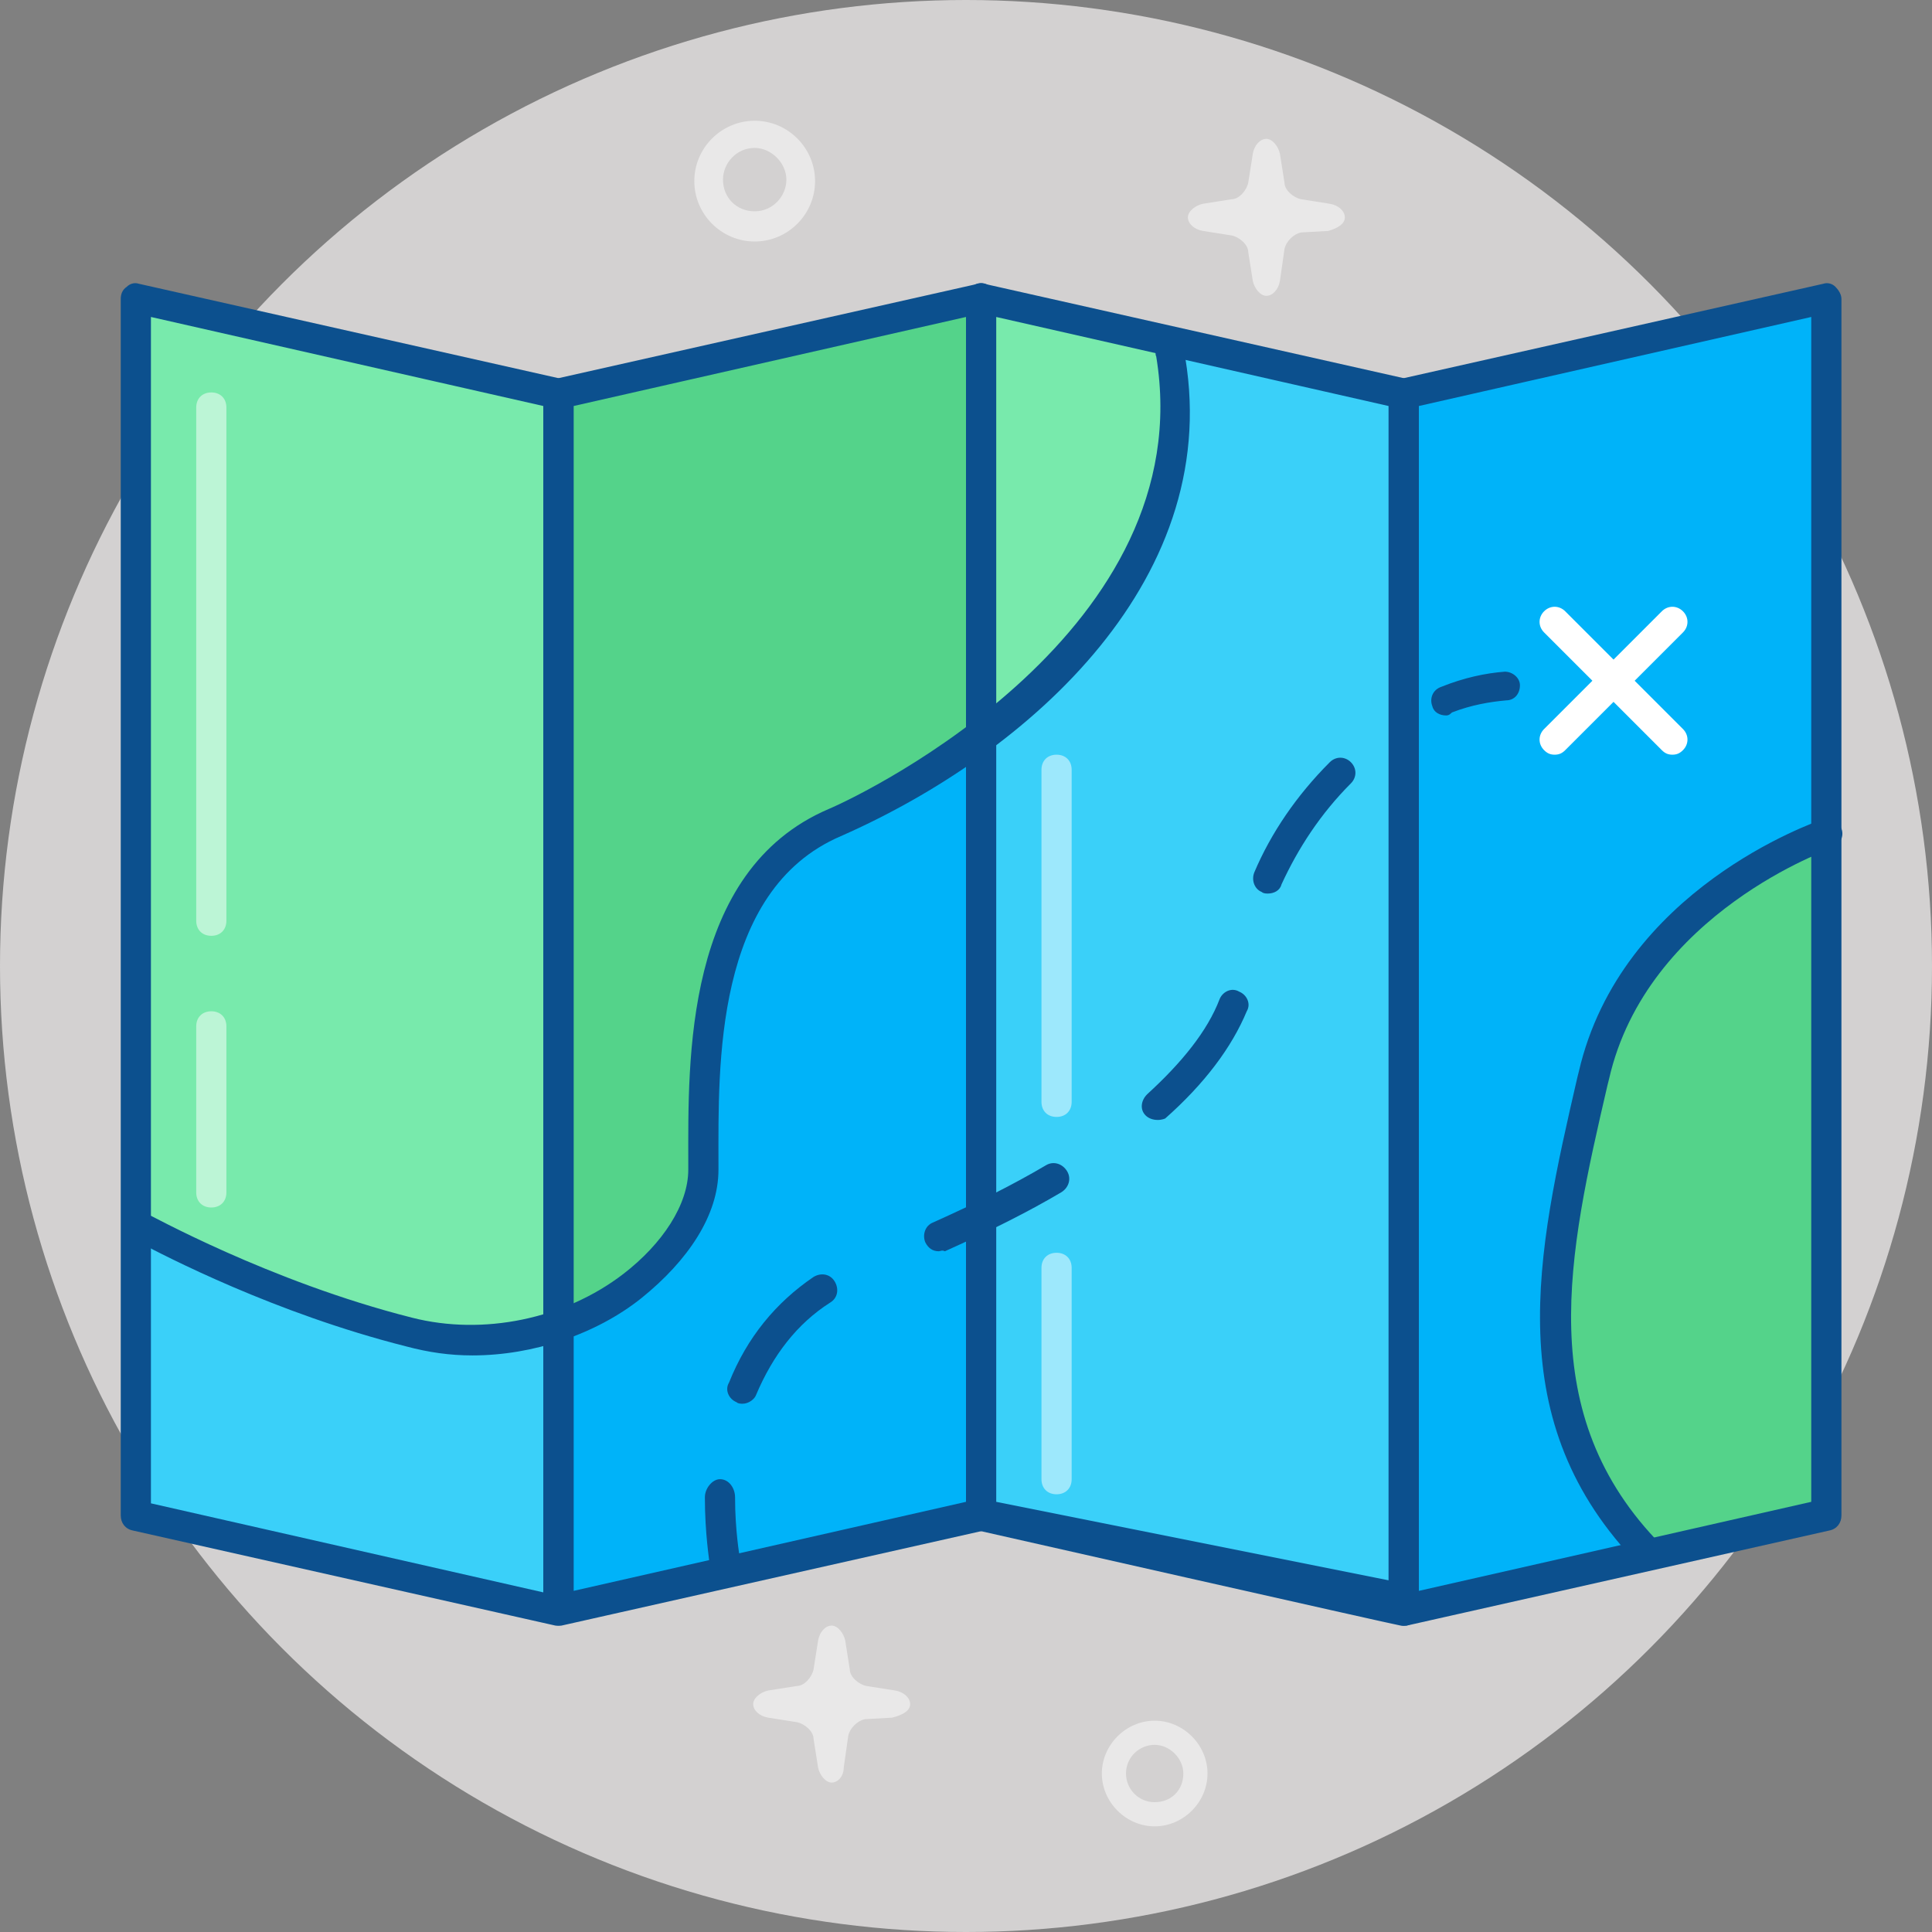
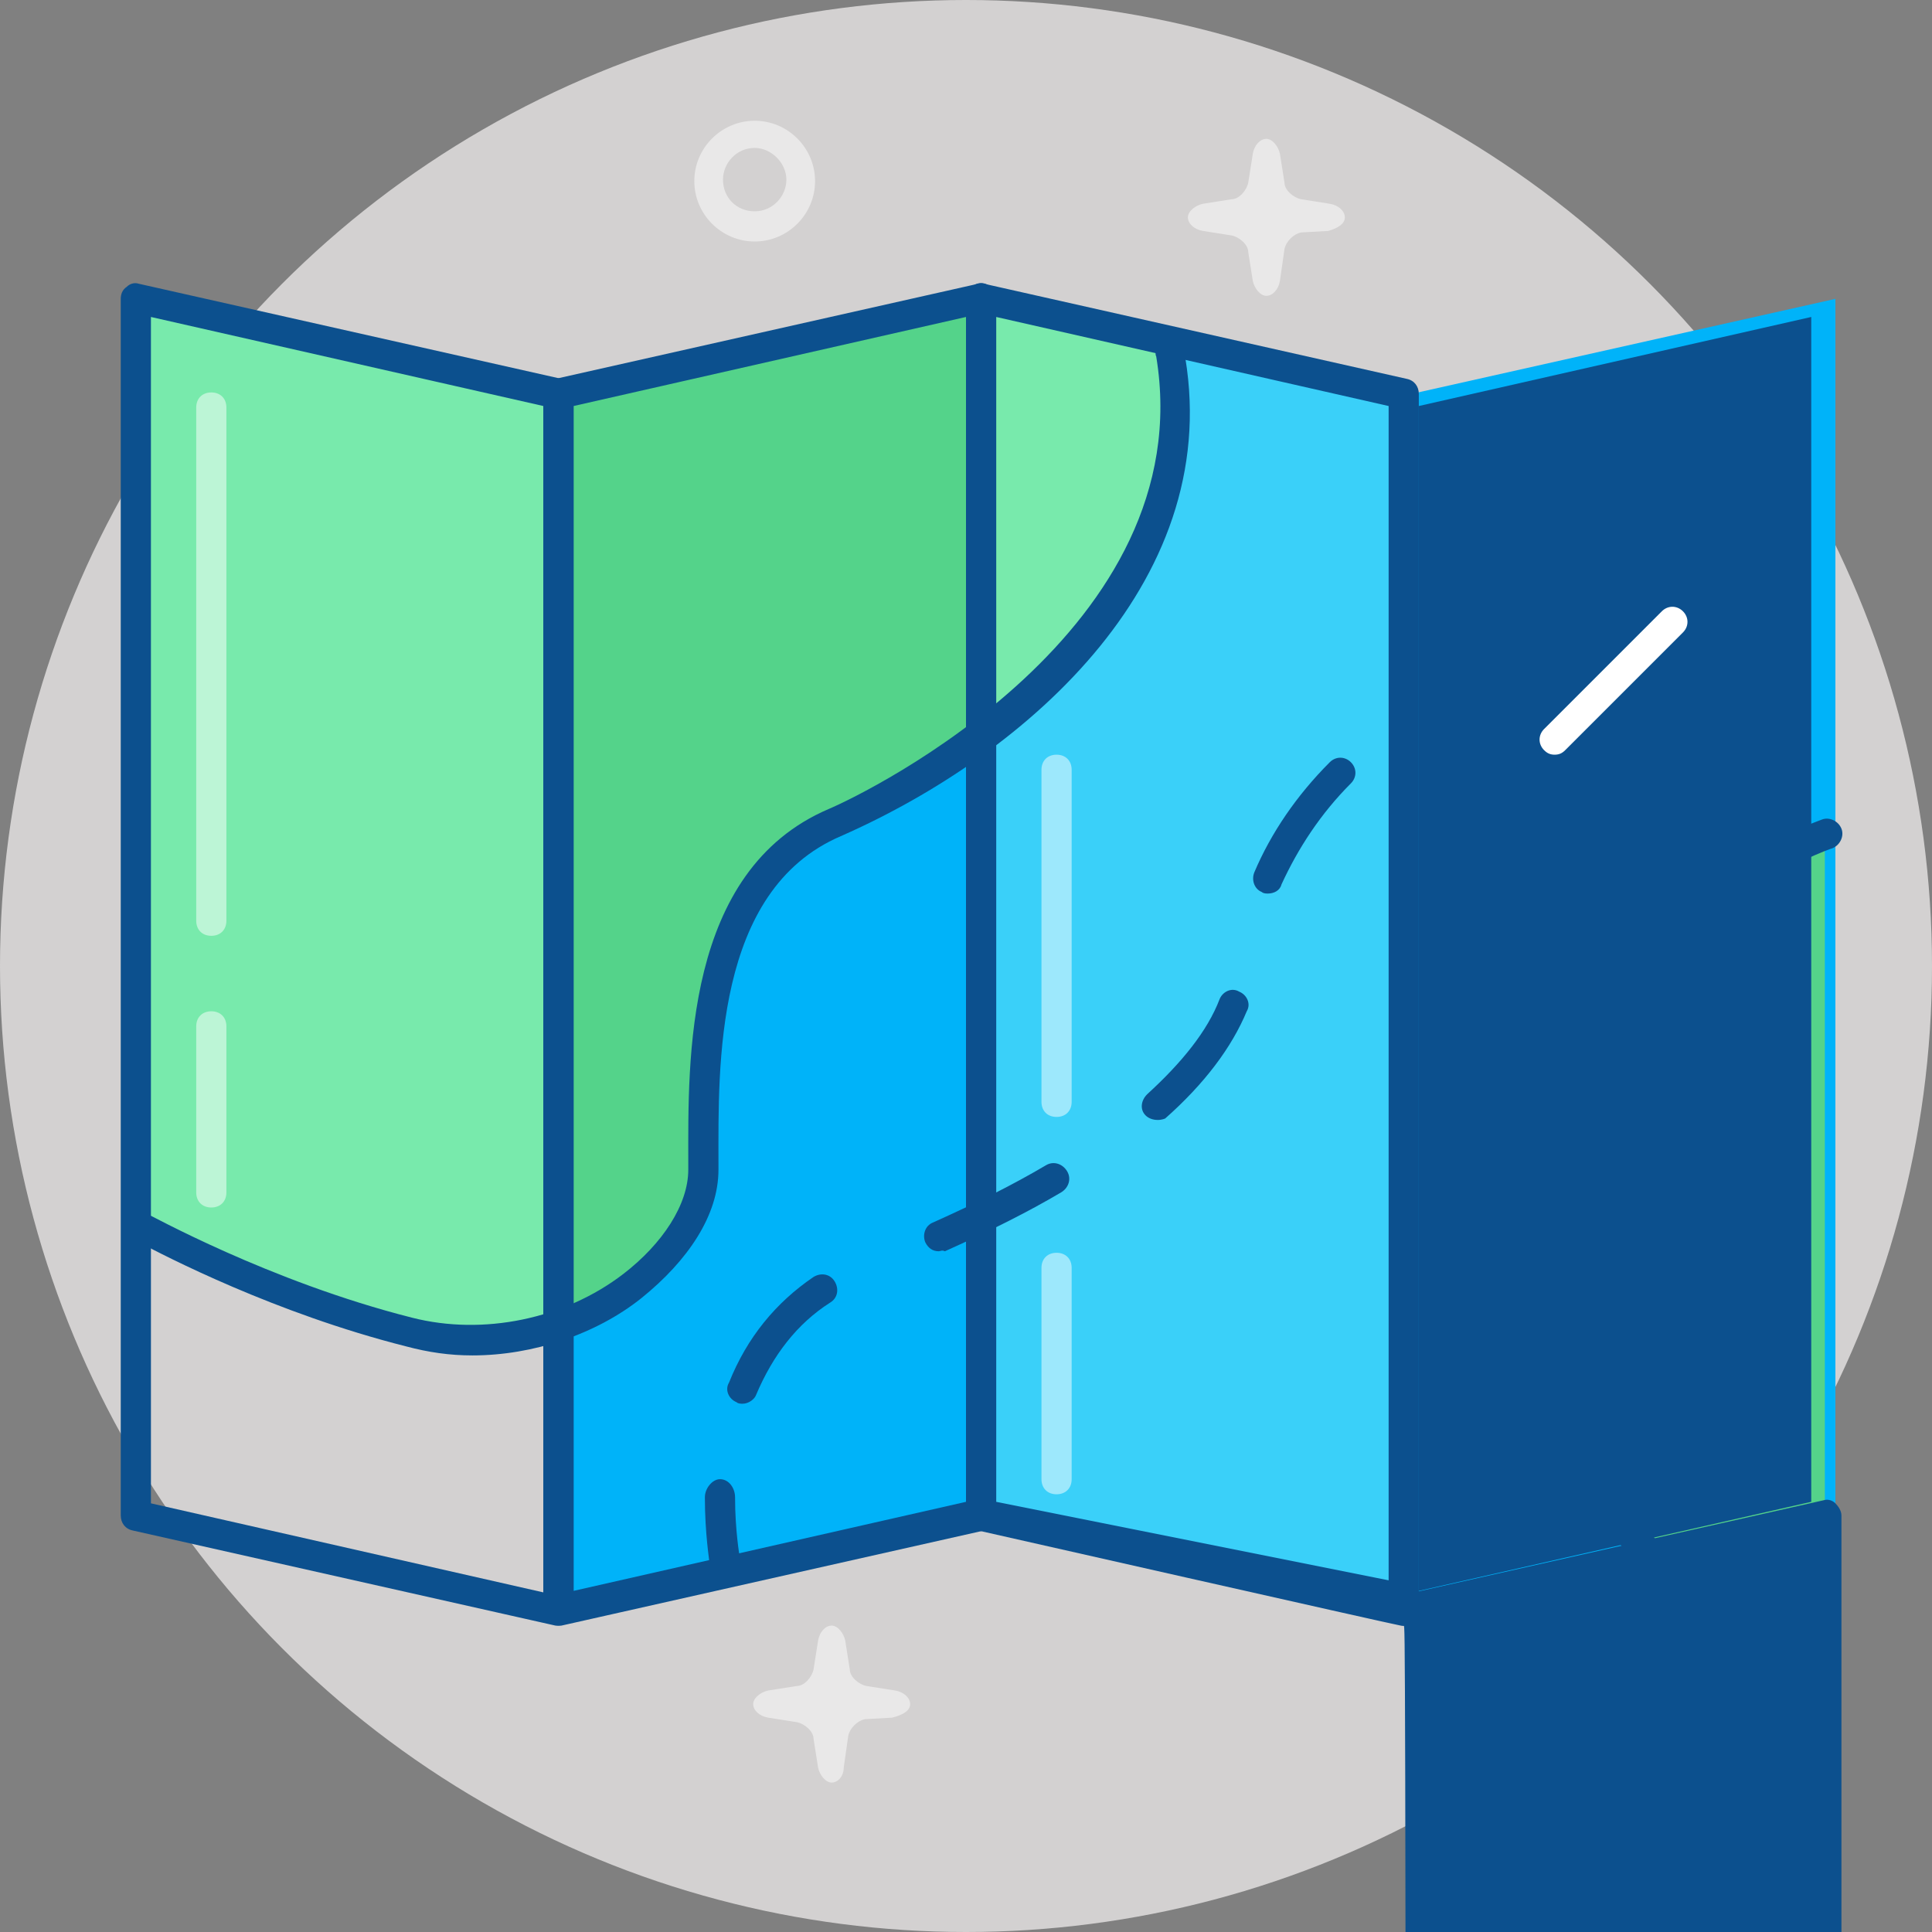
<svg xmlns="http://www.w3.org/2000/svg" id="map" style="enable-background:new 0 0 128 128;" version="1.1" viewBox="0 0 128 128" xml:space="preserve">
  <rect x="0" y="0" width="128" height="128" fill="#808080" stroke="none" />
  <style type="text/css">
	.st0{fill:#D3D1D1;}
	.st1{fill:#3AD0F9;}
	.st2{fill:#00B3F9;}
	.st3{fill:#78EAAC;}
	.st4{fill:#54D38A;}
	.st5{fill:#0C508E;}
	.st6{fill:#78EAAC;stroke:#176859;stroke-width:2;stroke-linecap:round;stroke-linejoin:round;stroke-miterlimit:10;}
	.st7{fill:#FFFFFF;}
	.st8{opacity:0.5;fill:#FFFFFF;}
</style>
  <g>
    <circle class="st0" cx="64" cy="64" r="64" />
-     <polygon class="st1" points="37.1,26.1 37.1,106.7 9,100.4 9,19.8  " />
    <polygon class="st1" points="93.5,26.1 93.5,106.7 65.4,100.4 65.4,19.8  " />
    <polygon class="st2" points="65.4,100.4 65.4,19.8 37.3,26.1 37.3,106.7  " />
    <path class="st3" d="M65.5,20l-28.3,6.2L9,19.8v61.5c0.2,0,0.3-0.1,0.3-0.1s8.2,4.5,18,7s19.2-4.5,19.2-10.8s-0.2-19,9-23   s25.8-15,22.5-31.2c0-0.2-0.1-0.4-0.1-0.6L65.7,20H65.5z" />
    <polygon class="st2" points="121.6,100.4 121.6,19.8 93.5,26.1 93,106.7  " />
    <path class="st4" d="M105.5,71.2c-2.7,11.7-5.3,22.6,3.7,31.8l11.7-2.6V55.2C121,55.2,108.2,59.5,105.5,71.2z" />
    <path class="st4" d="M65,19.8l-28,6.3v61.6c6-1.9,9.3-6.2,9.3-10.2c0-6.2-0.4-19,8.9-23c2.9-1.2,6.8-3.2,9.8-5.7V19.8z" />
-     <path class="st5" d="M93,107.7c-0.2,0-0.4-0.1-0.6-0.2c-0.2-0.2-0.4-0.5-0.4-0.8V26.1c0-0.5,0.3-0.9,0.8-1l28-6.3   c0.3-0.1,0.6,0,0.8,0.2c0.2,0.2,0.4,0.5,0.4,0.8v80.6c0,0.5-0.3,0.9-0.8,1l-28,6.3C93.1,107.7,93.1,107.7,93,107.7z M94,26.9v78.5   l26-5.9V21L94,26.9z" />
+     <path class="st5" d="M93,107.7c-0.2,0-0.4-0.1-0.6-0.2c-0.2-0.2-0.4-0.5-0.4-0.8c0-0.5,0.3-0.9,0.8-1l28-6.3   c0.3-0.1,0.6,0,0.8,0.2c0.2,0.2,0.4,0.5,0.4,0.8v80.6c0,0.5-0.3,0.9-0.8,1l-28,6.3C93.1,107.7,93.1,107.7,93,107.7z M94,26.9v78.5   l26-5.9V21L94,26.9z" />
    <path class="st5" d="M37,107.7c-0.2,0-0.4-0.1-0.6-0.2c-0.2-0.2-0.4-0.5-0.4-0.8V26.1c0-0.5,0.3-0.9,0.8-1l28-6.3   c0.3-0.1,0.6,0,0.8,0.2c0.2,0.2,0.4,0.5,0.4,0.8v80.6c0,0.5-0.3,0.9-0.8,1l-28,6.3C37.1,107.7,37.1,107.7,37,107.7z M38,26.9v78.5   l26-5.9V21L38,26.9z" />
    <path class="st6" d="M66,19.5" />
    <path class="st5" d="M31.3,89.8c-1.5,0-2.9-0.2-4.4-0.6c-8.7-2.2-16-6-17.7-6.9c-0.4,0-0.8-0.3-1-0.7c-0.1-0.5,0.1-1,0.5-1.2   c0.3-0.2,0.7-0.2,1,0c0.1,0,8.1,4.5,17.6,6.9c4.7,1.2,10.1,0.1,14-2.9c2.6-2,4.3-4.6,4.3-6.9V77c0-6.7-0.3-19.3,9.3-23.4   c2.6-1.1,24.7-11.9,21.7-30c-0.1-0.1-0.1-1.1,0.7-1.3c0.8-0.1,1,0.3,1.1,0.7c3,15.2-10.2,26.9-22.7,32.4   c-8.4,3.6-8.1,15.3-8.1,21.6v0.5c0,3-2,6-5.1,8.5C39.5,88.4,35.3,89.8,31.3,89.8z" />
    <path class="st5" d="M92.8,107.7c-0.6-0.1-28-6.3-28-6.3c-0.5-0.1-0.8-0.5-0.8-1V19.8c0-0.3,0.1-0.6,0.4-0.8   c0.2-0.2,0.5-0.3,0.8-0.2l28,6.3c0.5,0.1,0.8,0.5,0.8,1c0,0,0,79.9,0,80.6S93.4,107.8,92.8,107.7z M66,99.5l26,5.2V26.9L66,21V99.5   z" />
    <path class="st5" d="M37,107.7c-0.1,0-0.1,0-0.2,0l-28-6.3c-0.5-0.1-0.8-0.5-0.8-1V19.8c0-0.3,0.1-0.6,0.4-0.8   c0.2-0.2,0.5-0.3,0.8-0.2l28,6.3c0.5,0.1,0.8,0.5,0.8,1v80.6c0,0.3-0.1,0.6-0.4,0.8C37.4,107.6,37.2,107.7,37,107.7z M10,99.6   l26,5.9V26.9L10,21V99.6z" />
    <path class="st5" d="M109.3,104c-0.3,0-0.5-0.1-0.7-0.3c-9.3-9.5-6.8-20.6-4.1-32.3l0.1-0.4c2.8-12.1,15.6-16.5,16.1-16.7   c0.5-0.2,1.1,0.1,1.3,0.6c0.2,0.5-0.1,1.1-0.6,1.3c-0.1,0-12.3,4.3-14.8,15.3l-0.1,0.4c-2.6,11.2-5,21.8,3.6,30.5   c0.4,0.4,0.4,1,0,1.4C109.8,103.9,109.5,104,109.3,104z" />
    <path class="st5" d="M48,104.3c-0.5,0-0.9-0.3-1-0.8c0-0.1-0.3-1.9-0.3-4.3c0-0.6,0.5-1.2,1-1.2c0,0,0,0,0,0c0.6,0,1,0.6,1,1.2   c0,2.2,0.3,3.9,0.3,3.9c0.1,0.5-0.3,1.1-0.8,1.2C48.1,104.3,48,104.3,48,104.3z" />
    <path class="st5" d="M49.2,93c-0.1,0-0.3,0-0.4-0.1c-0.5-0.2-0.8-0.8-0.5-1.3c1.2-3,3.1-5.3,5.6-7c0.5-0.3,1.1-0.2,1.4,0.3   c0.3,0.5,0.2,1.1-0.3,1.4c-2.2,1.4-3.8,3.5-4.9,6.1C50,92.7,49.6,93,49.2,93z M62.2,82.9c-0.4,0-0.7-0.2-0.9-0.6   c-0.2-0.5,0-1.1,0.5-1.3c2.9-1.3,5.3-2.5,7.5-3.8c0.5-0.3,1.1-0.1,1.4,0.4c0.3,0.5,0.1,1.1-0.4,1.4c-2.2,1.3-4.8,2.6-7.7,3.9   C62.4,82.8,62.3,82.9,62.2,82.9z M76.7,74.2c-0.3,0-0.6-0.1-0.8-0.3c-0.4-0.4-0.3-1,0.1-1.4c2.3-2.1,4-4.2,4.8-6.3   c0.2-0.5,0.8-0.8,1.3-0.5c0.5,0.2,0.8,0.8,0.5,1.3c-1,2.4-2.8,4.8-5.4,7.1C77.2,74.1,77,74.2,76.7,74.2z M84,59.2   c-0.1,0-0.3,0-0.4-0.1c-0.5-0.2-0.7-0.8-0.5-1.3c1.1-2.6,2.8-5.1,5-7.3c0.4-0.4,1-0.4,1.4,0c0.4,0.4,0.4,1,0,1.4   c-2,2-3.5,4.3-4.6,6.7C84.8,59,84.4,59.2,84,59.2z" />
    <path class="st5" d="M95.8,47.4c-0.4,0-0.8-0.2-0.9-0.6c-0.2-0.5,0-1.1,0.6-1.3c1.5-0.6,2.9-0.9,4.2-1c0.5,0,1,0.4,1,0.9   c0,0.6-0.4,1-0.9,1c-1.1,0.1-2.3,0.3-3.6,0.8C96,47.4,95.9,47.4,95.8,47.4z" />
-     <path class="st7" d="M110.8,50c-0.3,0-0.5-0.1-0.7-0.3l-7.8-7.8c-0.4-0.4-0.4-1,0-1.4c0.4-0.4,1-0.4,1.4,0l7.8,7.8   c0.4,0.4,0.4,1,0,1.4C111.3,49.9,111.1,50,110.8,50z" />
    <path class="st7" d="M103,50c-0.3,0-0.5-0.1-0.7-0.3c-0.4-0.4-0.4-1,0-1.4l7.8-7.8c0.4-0.4,1-0.4,1.4,0c0.4,0.4,0.4,1,0,1.4   l-7.8,7.8C103.5,49.9,103.3,50,103,50z" />
    <path class="st8" d="M14,80c-0.6,0-1-0.4-1-1V68c0-0.6,0.4-1,1-1s1,0.4,1,1v11C15,79.6,14.6,80,14,80z" />
    <path class="st8" d="M14,62c-0.6,0-1-0.4-1-1V27c0-0.6,0.4-1,1-1s1,0.4,1,1v34C15,61.6,14.6,62,14,62z" />
    <path class="st8" d="M70,99c-0.6,0-1-0.4-1-1V84c0-0.6,0.4-1,1-1s1,0.4,1,1v14C71,98.6,70.6,99,70,99z" />
    <path class="st8" d="M70,74c-0.6,0-1-0.4-1-1V51c0-0.6,0.4-1,1-1s1,0.4,1,1v22C71,73.6,70.6,74,70,74z" />
    <path class="st8" d="M50,16c-2.2,0-4-1.8-4-4c0-2.2,1.8-4,4-4c2.2,0,4,1.8,4,4C54,14.2,52.2,16,50,16z M50,9.8   c-1.2,0-2.1,1-2.1,2.1c0,1.2,0.9,2.1,2.1,2.1c1.2,0,2.1-1,2.1-2.1C52.1,10.8,51.1,9.8,50,9.8z" />
-     <path class="st8" d="M76.5,121c-1.9,0-3.5-1.6-3.5-3.5c0-1.9,1.6-3.5,3.5-3.5s3.5,1.6,3.5,3.5C80,119.4,78.4,121,76.5,121z    M76.5,115.6c-1,0-1.9,0.8-1.9,1.9c0,1,0.8,1.9,1.9,1.9s1.9-0.8,1.9-1.9C78.4,116.5,77.5,115.6,76.5,115.6z" />
    <path class="st8" d="M60.3,112.9c0-0.4-0.4-0.8-1-0.9l-1.9-0.3c-0.5-0.1-1.1-0.6-1.1-1.1l-0.3-1.9c-0.1-0.5-0.5-1-0.9-1   c-0.4,0-0.8,0.4-0.9,1l-0.3,1.9c-0.1,0.5-0.6,1.1-1.1,1.1l-1.9,0.3c-0.5,0.1-1,0.5-1,0.9c0,0.4,0.4,0.8,1,0.9l1.9,0.3   c0.5,0.1,1.1,0.6,1.1,1.1l0.3,1.9c0.1,0.5,0.5,1,0.9,1c0.4,0,0.8-0.4,0.8-1l0.3-2.1c0.1-0.5,0.6-1,1.1-1.1l1.8-0.1   C59.9,113.6,60.3,113.3,60.3,112.9z" />
    <path class="st8" d="M89.1,14.4c0-0.4-0.4-0.8-1-0.9l-1.9-0.3c-0.5-0.1-1.1-0.6-1.1-1.1l-0.3-1.9c-0.1-0.5-0.5-1-0.9-1   s-0.8,0.4-0.9,1l-0.3,1.9c-0.1,0.5-0.6,1.1-1.1,1.1l-1.9,0.3c-0.5,0.1-1,0.5-1,0.9c0,0.4,0.4,0.8,1,0.9l1.9,0.3   c0.5,0.1,1.1,0.6,1.1,1.1l0.3,1.9c0.1,0.5,0.5,1,0.9,1s0.8-0.4,0.9-1l0.3-2.1c0.1-0.5,0.6-1,1.1-1.1l1.8-0.1   C88.7,15.1,89.1,14.8,89.1,14.4z" />
  </g>
</svg>